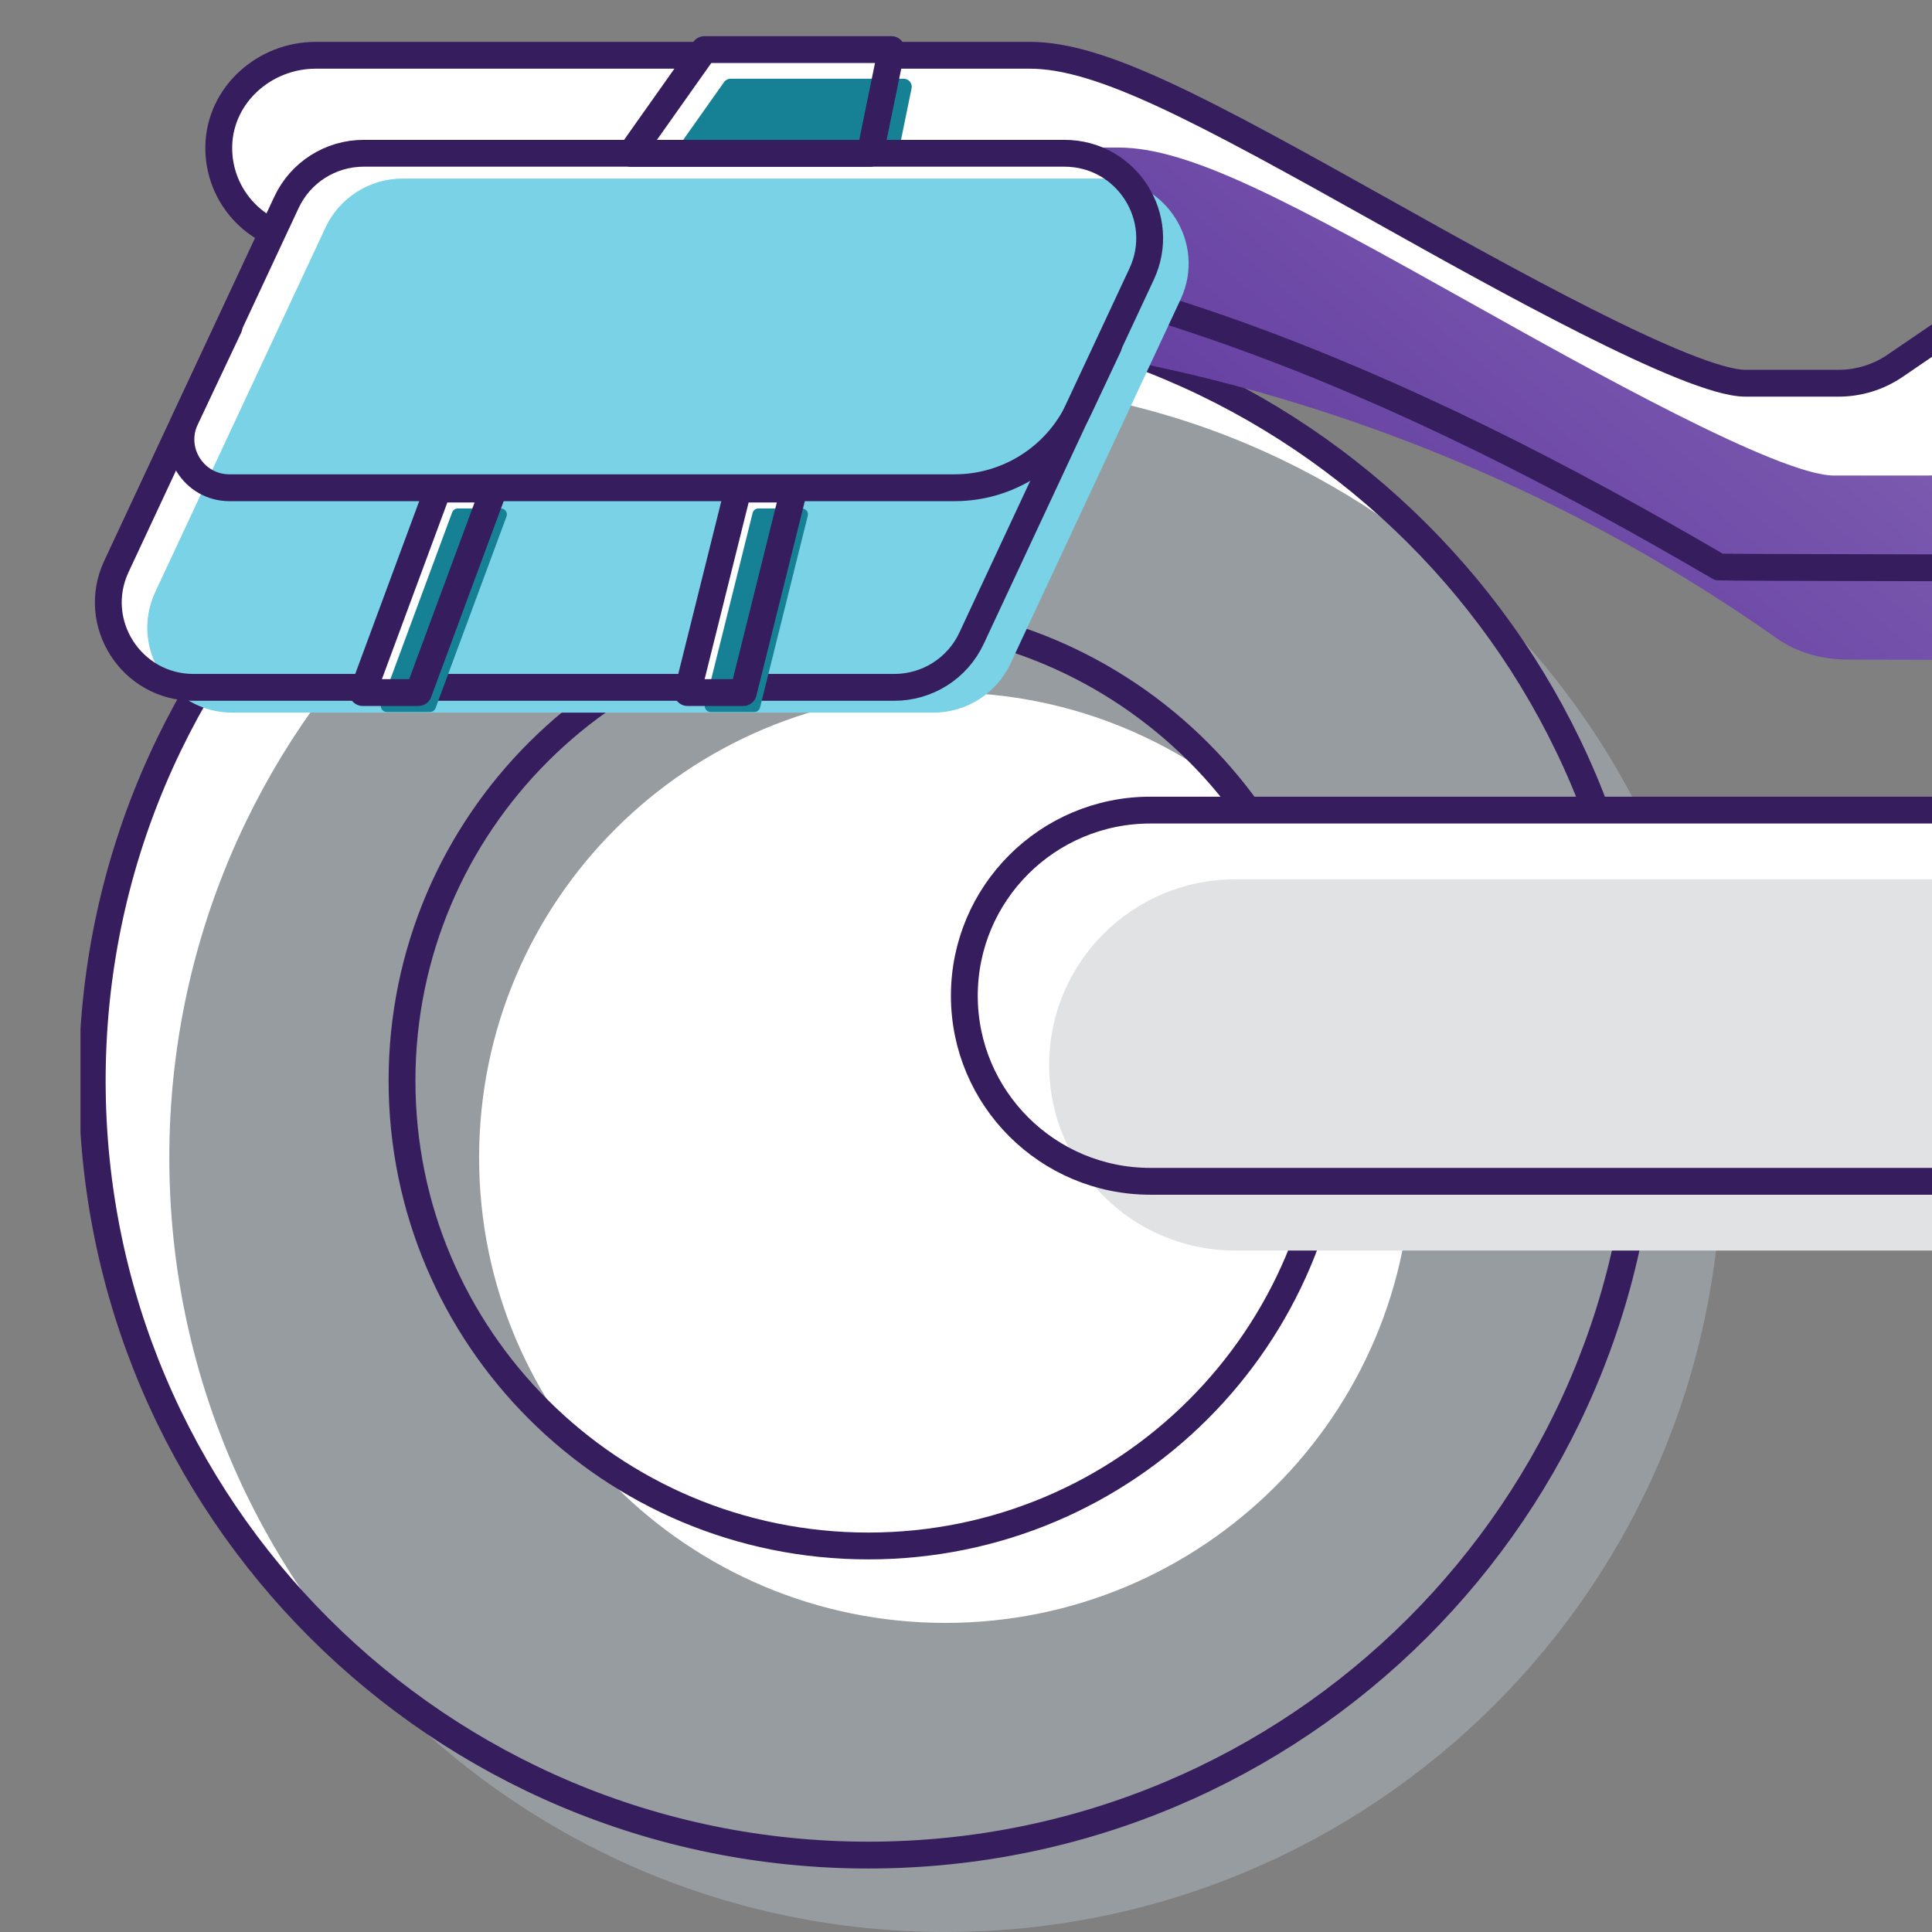
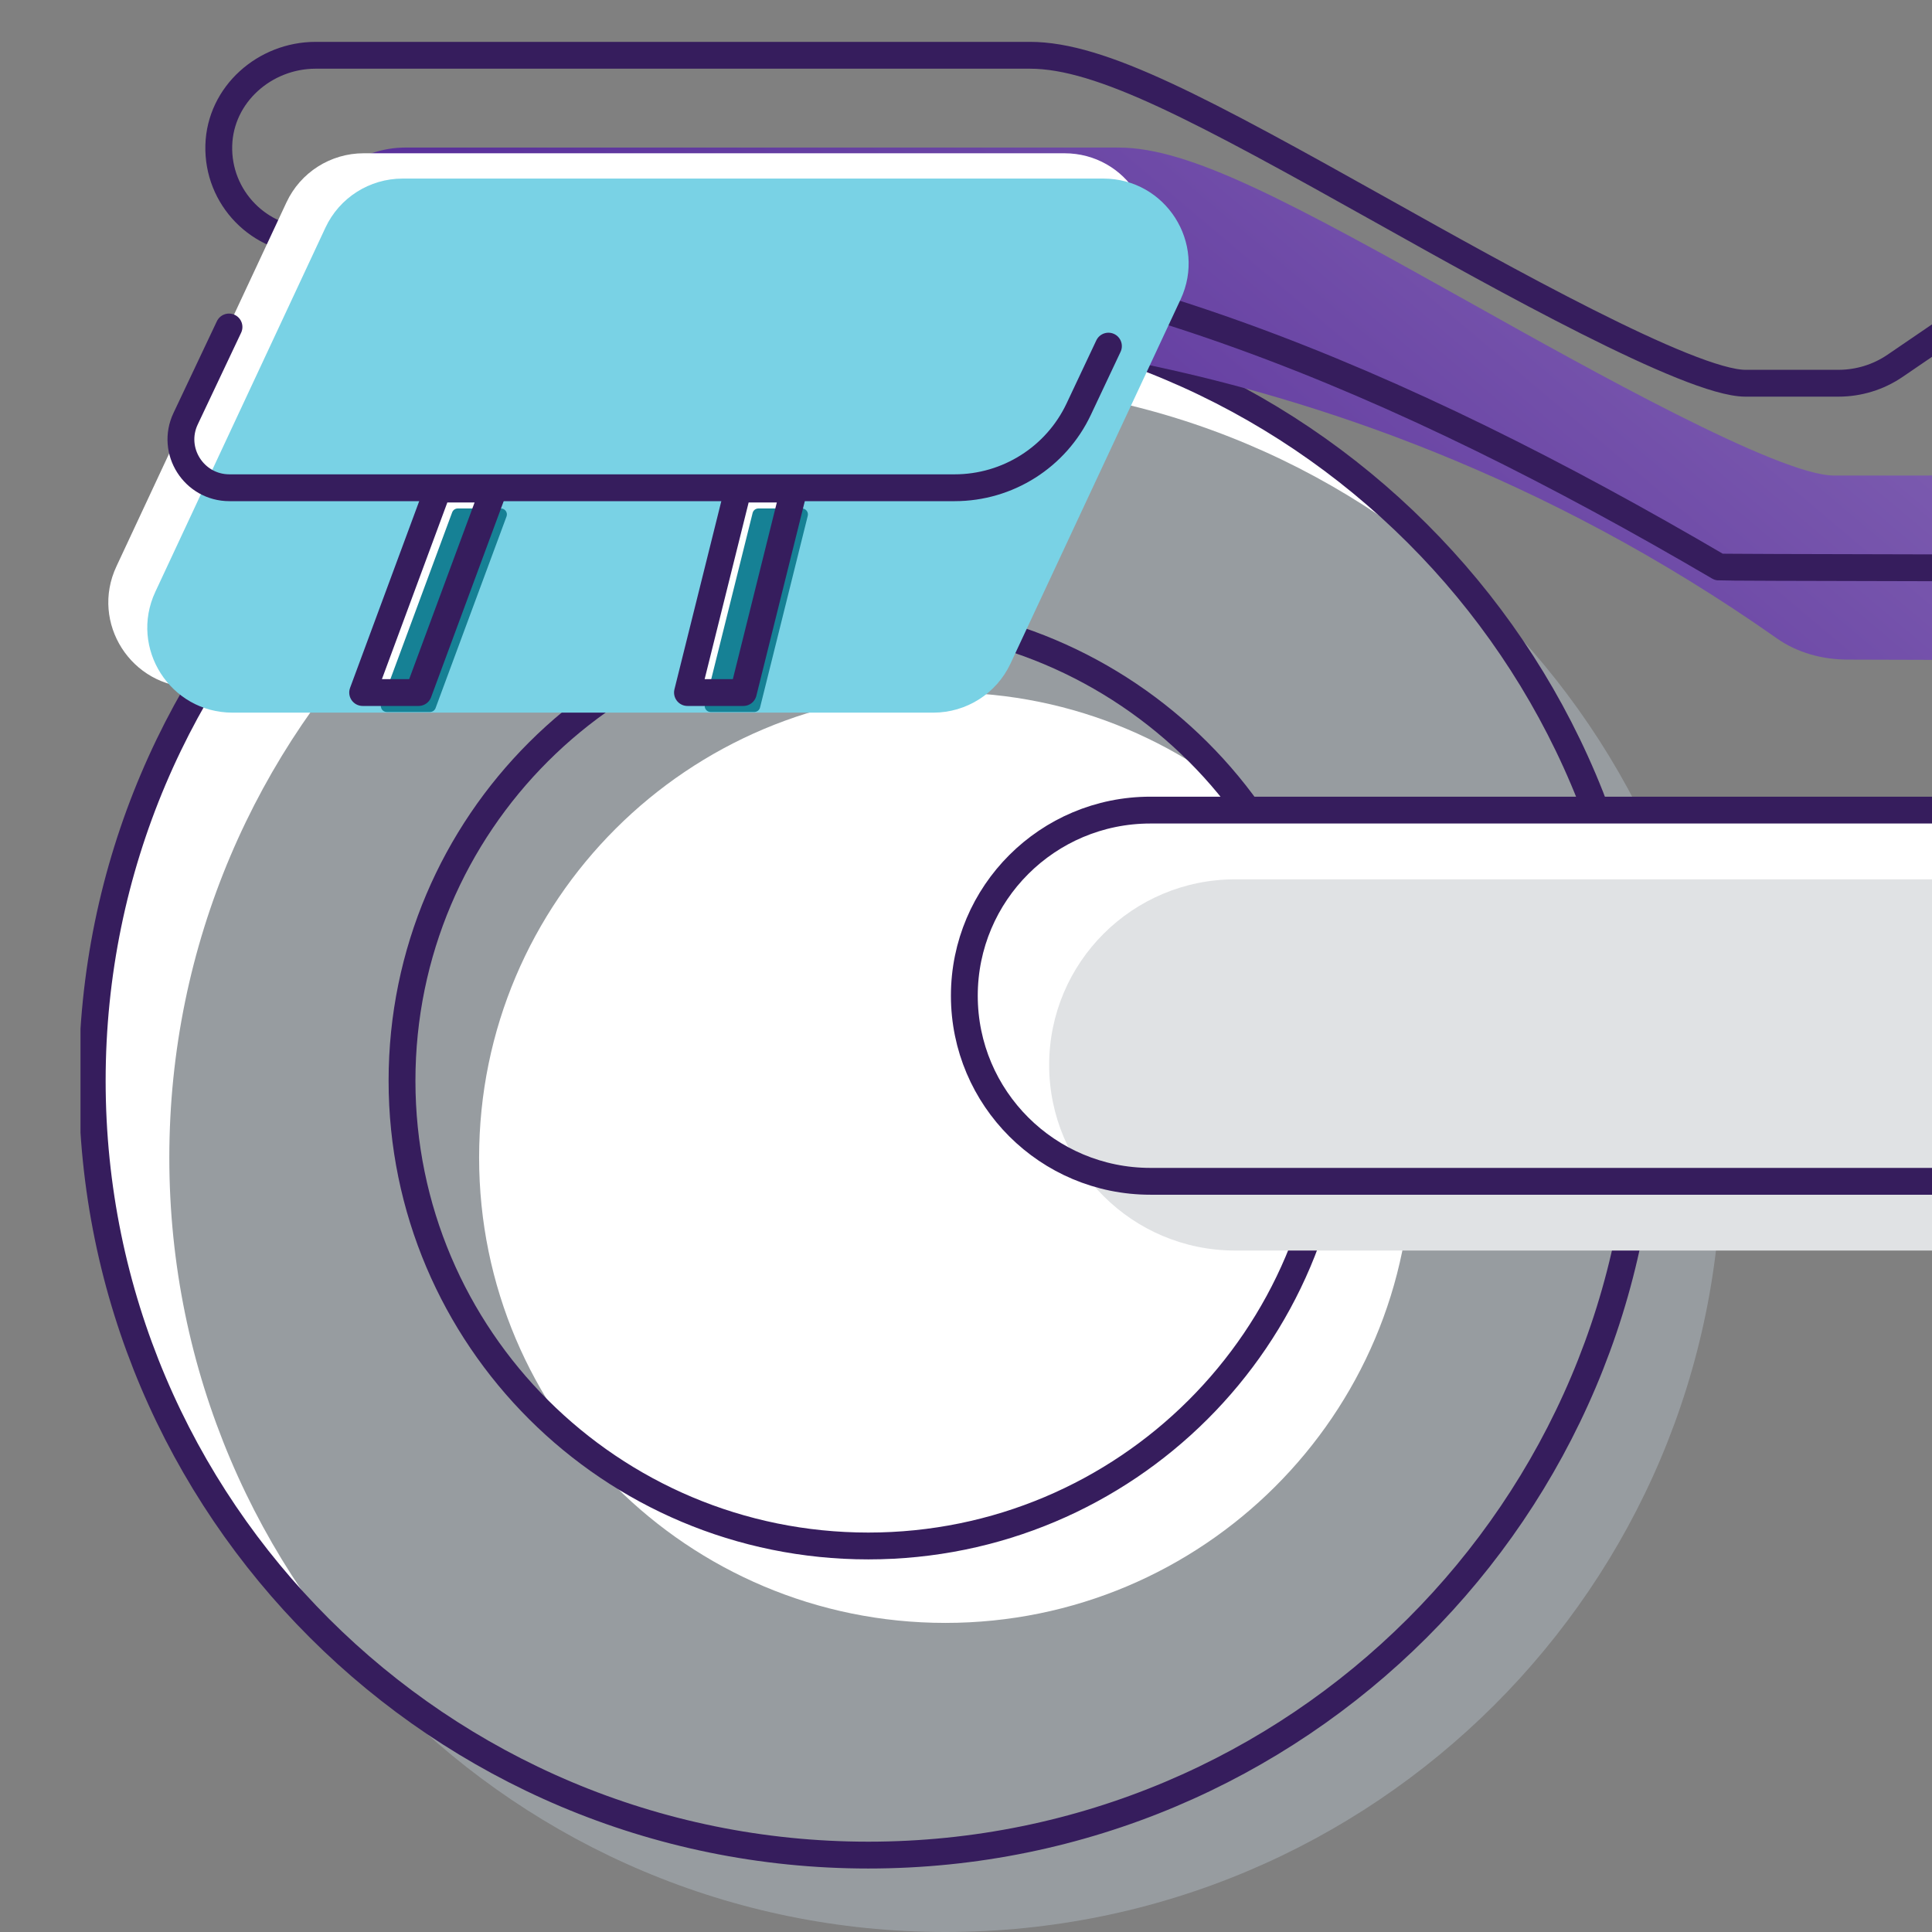
<svg xmlns="http://www.w3.org/2000/svg" width="72" height="72" viewBox="0 0 72 72" fill="none">
  <rect x="0" y="0" width="72" height="72" fill="#808080" stroke="none" />
  <g clip-path="url(#clip0_11458_5437)">
    <g clip-path="url(#clip1_11458_5437)">
      <path d="M32.359 11.418C16.386 11.418 3.437 24.338 3.437 40.276C3.437 56.214 16.386 69.134 32.359 69.134C48.332 69.134 61.282 56.213 61.282 40.276C61.282 24.339 48.333 11.418 32.359 11.418Z" fill="white" />
      <path d="M35.232 14.285C19.259 14.285 6.31 27.205 6.31 43.143C6.31 59.08 19.259 72 35.232 72C51.206 72 64.155 59.08 64.155 43.143C64.155 27.205 51.206 14.285 35.232 14.285ZM35.232 60.481C25.635 60.481 17.855 52.718 17.855 43.143C17.855 33.567 25.634 25.805 35.232 25.805C44.83 25.805 52.609 33.567 52.609 43.143C52.609 52.718 44.83 60.481 35.232 60.481Z" fill="#979CA0" />
      <path d="M32.359 11.418C16.386 11.418 3.437 24.338 3.437 40.276C3.437 56.214 16.386 69.134 32.359 69.134C48.332 69.134 61.282 56.213 61.282 40.276C61.282 24.339 48.333 11.418 32.359 11.418ZM32.359 57.614C22.762 57.614 14.982 49.851 14.982 40.276C14.982 30.7 22.762 22.937 32.359 22.937C41.957 22.937 49.736 30.7 49.736 40.276C49.736 49.851 41.957 57.614 32.359 57.614Z" stroke="#361D5D" stroke-linecap="round" stroke-linejoin="round" />
-       <path d="M121.447 2.14C119.132 -1.834 115.011 -4.246 110.422 -4.316L101.165 -4.319C98.442 -4.319 95.805 -3.517 93.52 -1.988L70.624 13.632C70.005 14.055 69.269 14.282 68.514 14.282H65.048C62.99 14.282 55.867 10.294 51.613 7.912C44.744 4.067 41.037 2.06 38.381 2.06H11.764C9.866 2.06 8.211 3.517 8.154 5.411C8.095 7.37 9.668 8.977 11.618 8.977L28.333 8.972C40.329 9.151 52.215 14.187 64.058 21.13C64.399 21.173 111.133 21.2 111.133 21.2C115.486 21.2 119.488 18.852 121.614 15.01C123.843 10.957 123.783 6.147 121.447 2.14Z" fill="white" />
      <path d="M100.649 30.19C104.478 30.19 107.582 33.288 107.582 37.108C107.582 40.929 104.478 44.024 100.649 44.024H42.871C39.042 44.024 35.938 40.929 35.938 37.108C35.938 33.288 39.042 30.19 42.871 30.19H100.649Z" fill="white" />
      <path d="M124.75 5.58C122.435 1.606 118.314 -0.806 113.725 -0.876L104.469 -0.879C101.745 -0.879 99.109 -0.077 96.824 1.452L73.927 17.072C73.306 17.495 72.572 17.722 71.82 17.722H68.351C66.293 17.722 59.17 13.734 54.917 11.352C48.048 7.507 44.341 5.499 41.685 5.499H15.108C13.382 5.499 11.782 6.676 11.504 8.376C11.149 10.543 12.816 12.417 14.922 12.417L31.636 12.412C31.636 12.412 48.876 11.585 66.214 23.787C66.986 24.331 67.913 24.578 68.858 24.582C76.883 24.618 114.436 24.639 114.436 24.639C118.789 24.639 122.792 22.292 124.917 18.45C127.146 14.397 127.086 9.587 124.75 5.58Z" fill="url(#paint0_linear_11458_5437)" />
      <path d="M103.81 32.77C107.639 32.77 110.744 35.868 110.744 39.688C110.744 43.509 107.639 46.604 103.81 46.604H46.032C42.203 46.604 39.099 43.509 39.099 39.688C39.099 35.868 42.203 32.77 46.032 32.77H103.81Z" fill="#E0E2E4" />
      <path d="M100.649 30.19C104.478 30.19 107.582 33.288 107.582 37.108C107.582 40.929 104.478 44.024 100.649 44.024H42.871C39.042 44.024 35.938 40.929 35.938 37.108C35.938 33.288 39.042 30.19 42.871 30.19H100.649Z" stroke="#361D5D" stroke-linejoin="round" />
      <path d="M121.447 2.14C119.132 -1.834 115.011 -4.246 110.422 -4.316L101.165 -4.319C98.442 -4.319 95.805 -3.517 93.52 -1.988L70.624 13.632C70.005 14.055 69.269 14.282 68.514 14.282H65.048C62.99 14.282 55.867 10.294 51.613 7.912C44.744 4.067 41.037 2.06 38.381 2.06H11.764C9.866 2.06 8.211 3.517 8.154 5.411C8.095 7.37 9.668 8.977 11.618 8.977L28.333 8.972C40.329 9.151 52.215 14.187 64.058 21.13C64.399 21.173 111.133 21.2 111.133 21.2C115.486 21.2 119.488 18.852 121.614 15.01C123.843 10.957 123.783 6.147 121.447 2.14Z" stroke="#361D5D" stroke-linecap="round" stroke-linejoin="round" />
-       <path d="M32.429 5.715L33.222 1.848H26.249L23.514 5.715H32.429Z" fill="white" />
-       <path d="M33.301 6.564L33.972 3.291C34.01 3.107 33.868 2.934 33.679 2.934H27.227C27.13 2.934 27.039 2.981 26.983 3.06L24.668 6.333C24.529 6.53 24.67 6.802 24.912 6.802H33.008C33.15 6.802 33.272 6.703 33.301 6.564Z" fill="#168195" />
      <path d="M33.33 25.616H7.213C4.892 25.616 3.356 23.211 4.337 21.112L10.676 7.541C11.197 6.425 12.319 5.712 13.552 5.712H39.668C41.989 5.712 43.525 8.117 42.544 10.216L36.206 23.787C35.685 24.903 34.563 25.616 33.33 25.616Z" fill="white" />
      <path d="M34.782 26.558H8.666C6.344 26.558 4.809 24.153 5.789 22.054L12.128 8.484C12.649 7.368 13.771 6.655 15.004 6.655H41.12C43.441 6.655 44.977 9.06 43.997 11.159L37.658 24.73C37.137 25.845 36.015 26.558 34.782 26.558Z" fill="#79D2E5" />
-       <path d="M33.33 25.616H7.213C4.892 25.616 3.356 23.211 4.337 21.112L10.676 7.541C11.197 6.425 12.319 5.712 13.552 5.712H39.668C41.989 5.712 43.525 8.117 42.544 10.216L36.206 23.787C35.685 24.903 34.563 25.616 33.33 25.616Z" stroke="#361D5D" stroke-linecap="round" stroke-linejoin="round" />
-       <path d="M32.429 5.715L33.222 1.848H26.249L23.514 5.715H32.429Z" stroke="#361D5D" stroke-linecap="round" stroke-linejoin="round" />
      <path d="M41.308 12.899L40.201 15.247C39.358 17.035 37.556 18.177 35.575 18.177H8.551C7.226 18.177 6.352 16.801 6.917 15.605L8.534 12.186" stroke="#361D5D" stroke-linecap="round" stroke-linejoin="round" />
      <path d="M27.702 25.809H25.62L27.509 18.225H29.59L27.702 25.809Z" fill="white" />
      <path d="M15.597 25.809H13.515L16.323 18.225H18.405L15.597 25.809Z" fill="white" />
      <path d="M28.11 26.534H26.484C26.34 26.534 26.235 26.399 26.269 26.26L28.048 19.117C28.072 19.018 28.161 18.949 28.263 18.949H29.888C30.032 18.949 30.138 19.084 30.103 19.223L28.325 26.366C28.301 26.465 28.212 26.534 28.11 26.534Z" fill="#168195" />
      <path d="M16.024 26.534H14.414C14.26 26.534 14.153 26.381 14.206 26.236L16.851 19.093C16.884 19.007 16.966 18.949 17.059 18.949H18.669C18.823 18.949 18.93 19.103 18.877 19.247L16.232 26.39C16.199 26.476 16.117 26.534 16.024 26.534Z" fill="#168195" />
      <path d="M27.702 25.809H25.62L27.509 18.225H29.59L27.702 25.809Z" stroke="#361D5D" stroke-linecap="round" stroke-linejoin="round" />
      <path d="M15.597 25.809H13.515L16.323 18.225H18.405L15.597 25.809Z" stroke="#361D5D" stroke-linecap="round" stroke-linejoin="round" />
    </g>
  </g>
  <defs>
    <linearGradient id="paint0_linear_11458_5437" x1="102.984" y1="-27.781" x2="50.744" y2="34.127" gradientUnits="userSpaceOnUse">
      <stop stop-color="#BDADD7" />
      <stop offset="1" stop-color="#5A319B" />
    </linearGradient>
    <clipPath id="clip0_11458_5437">
      <rect width="72" height="72" fill="white" />
    </clipPath>
    <clipPath id="clip1_11458_5437">
      <rect width="195" height="99" fill="white" transform="translate(3 -27)" />
    </clipPath>
  </defs>
</svg>